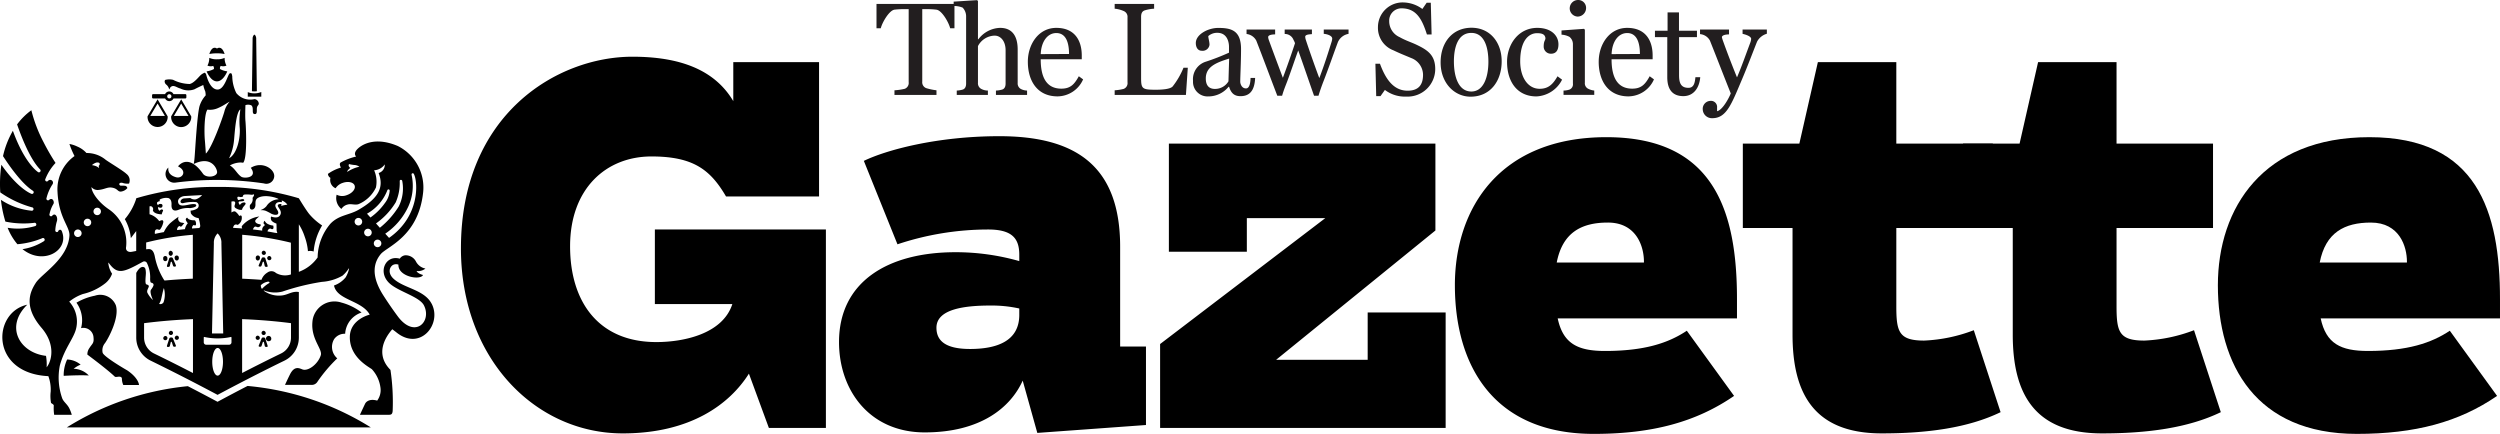
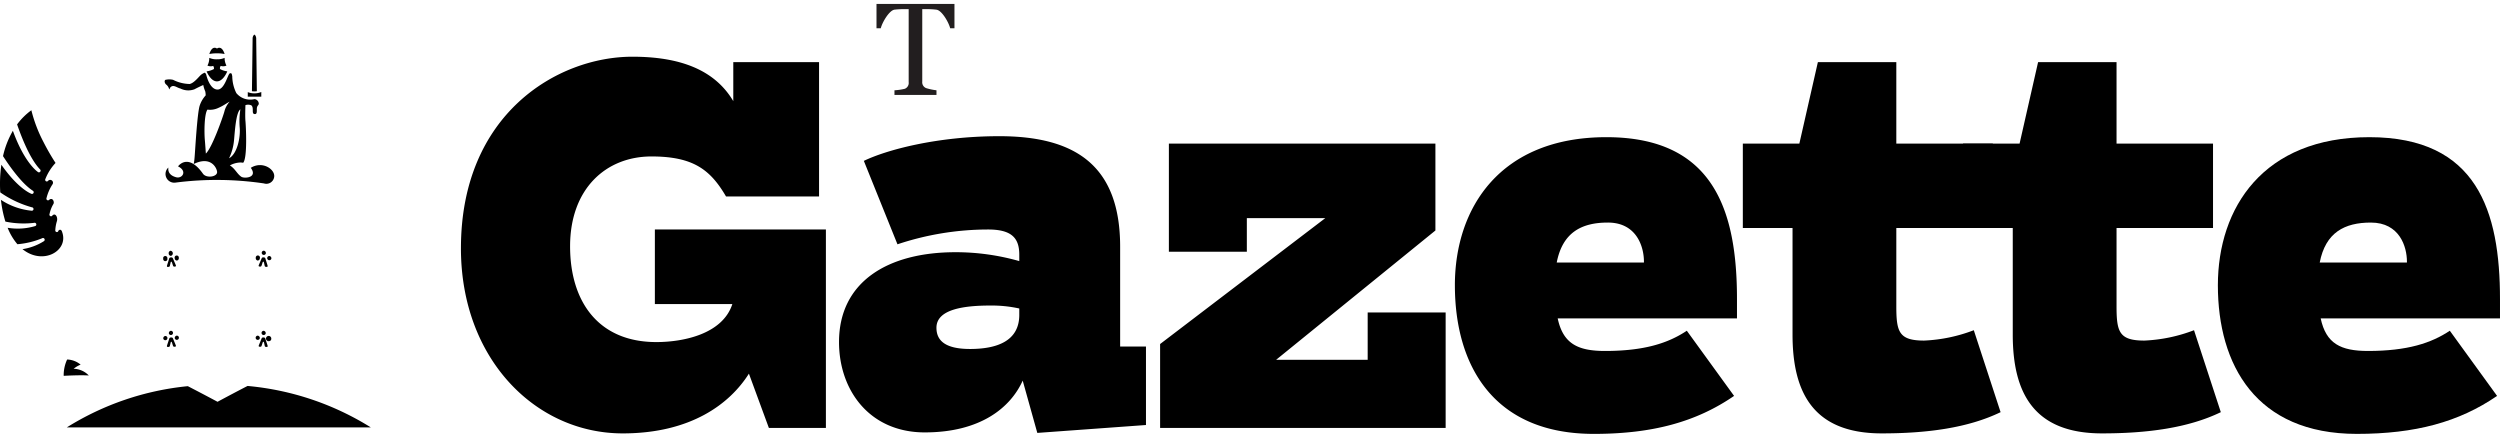
<svg xmlns="http://www.w3.org/2000/svg" viewBox="0 0 363.001 63">
  <title>law-soc-gaz</title>
  <path d="M4.553 16.006a20.543 20.543 0 0 0 1.759 4.613 32.342 32.342 0 0 0 1.753 3.04A7.383 7.383 0 0 0 6.586 26a.238.238 0 0 0-.016.182.235.235 0 0 0 .39.1.4.4 0 0 1 .326-.164.413.413 0 0 1 .324.666 6.5 6.5 0 0 0-.859 1.984.226.226 0 0 0 .006.18.234.234 0 0 0 .312.121.194.194 0 0 0 .05-.029.422.422 0 0 1 .32-.146c.232 0 .371.276.371.513a.422.422 0 0 1-.07.238 4.669 4.669 0 0 0-.55 1.438.238.238 0 0 0 .386.258.38.38 0 0 1 .31-.189c.243.01.429.334.415.723a1.022 1.022 0 0 1-.03.216 5.374 5.374 0 0 0-.24 1.322.236.236 0 0 0 .364.242c.03-.018.041-.056.058-.085a.321.321 0 0 1 .265-.213.268.268 0 0 1 .216.132.62.62 0 0 1 .09.208c.983 2.715-2.782 4.885-5.758 2.479a8.1 8.1 0 0 0 3.09-1.145.255.255 0 0 0-.03-.462.247.247 0 0 0-.22.03 11.972 11.972 0 0 1-3.578.862 8.5 8.5 0 0 1-1.42-2.387 8.912 8.912 0 0 0 3.966-.237.25.25 0 0 0 .158-.1.254.254 0 0 0-.067-.348.245.245 0 0 0-.22-.03 13.04 13.04 0 0 1-4.16-.183A16.545 16.545 0 0 1 .2 29.542q-.037-.263-.068-.526a9.779 9.779 0 0 0 4.448 1.579.246.246 0 0 0 .18-.04.25.25 0 0 0 .062-.348.25.25 0 0 0-.192-.107 15.019 15.019 0 0 1-4.591-2.165A19.366 19.366 0 0 1 .2 23.916c2.277 3.28 4.053 4.1 4.316 4.206a.247.247 0 0 0 .369-.27.26.26 0 0 0-.138-.172c-1.572-1.03-3.272-3.408-4.309-5.012a12.948 12.948 0 0 1 1.432-3.679c1.586 4.41 3.358 5.786 3.609 5.965a.244.244 0 0 0 .172.071.248.248 0 0 0 .246-.25.247.247 0 0 0-.1-.2c-1.473-1.537-2.722-4.787-3.315-6.512a9.739 9.739 0 0 1 2.07-2.056zM9.7 62.059a40.621 40.621 0 0 1 17.572-5.987q2.165 1.119 4.314 2.268 2.169-1.169 4.358-2.3a40.689 40.689 0 0 1 17.9 6.019zm28.24-48.7v.68h-1.963v-.663a2.623 2.623 0 0 0 1.966-.018zm-.74-7.826l.094 7.713a2.642 2.642 0 0 1-.713 0l.1-7.713c.02-.281.193-.5.262-.5s.236.219.257.5zm-5.7 3.075a2.5 2.5 0 0 0 1.115-.208 2.318 2.318 0 0 0 .265 1.124 1.161 1.161 0 0 1-.83.046.6.6 0 0 0-.107.45 2.941 2.941 0 0 0 1.06.342s-.568 1.448-1.5 1.454S30 10.361 30 10.361a2.975 2.975 0 0 0 1.061-.341.605.605 0 0 0-.107-.45 1.168 1.168 0 0 1-.831-.047 2.325 2.325 0 0 0 .264-1.123 2.484 2.484 0 0 0 1.11.21zm-1.1-.763s.234-.909.764-.909c.257 0 .16.092.338.078.184.014.089-.078.343-.078.531 0 .765.909.765.909a5.086 5.086 0 0 0-1.1-.1 5.025 5.025 0 0 0-1.11.1z" />
  <path d="M33.261 22.979a7.643 7.643 0 0 0 .715-2.56c.125-1.277.272-4.095.926-4.544a11.342 11.342 0 0 0-.1 2.581c.147 1.533-.379 3.9-1.537 4.523zM29.89 22.3s-.092-1.387-.148-1.983c-.1-1.153-.083-3.777.381-4.4a2.8 2.8 0 0 0 1.6-.257c.752-.33 1.116-.64 1.625-.9a3.332 3.332 0 0 0-.783 1.494c-.231.794-1.748 5.165-2.675 6.046zm6.526 2.07c1.058 1.44-.939 1.592-1.38 1.293-.63-.429-.9-1.183-1.658-1.643a3.374 3.374 0 0 1 1.441-.422 1.727 1.727 0 0 1 .485.04c.652-.7.4-5.412.334-6.073s0-2.3 0-2.3a1.226 1.226 0 0 1 .842.022c.464.36-.043 1.278.528 1.278.461 0 .168-.745.355-1.108.1-.195.191-.213.212-.385a.684.684 0 0 0-.631-.68 2.6 2.6 0 0 1-2.63-.877 5.686 5.686 0 0 1-.59-2.452c-.064-.278-.064-.513-.358-.406s-.737 2.346-1.777 2.346-1.529-1.7-1.614-2.048-.252-.4-.252-.4a1.779 1.779 0 0 0-.57.341c-.292.257-.987 1.178-1.62 1.3a5.572 5.572 0 0 1-2.405-.607A2.431 2.431 0 0 0 24 11.6c-.171.15-.09.517.158.7a1.15 1.15 0 0 1 .382.592c.034.1.056.1.093.005a.558.558 0 0 1 .462-.407c.367-.02.663.255 1.094.361a2.573 2.573 0 0 0 2.064.107c.37-.211 1.262-.617 1.262-.617a4.3 4.3 0 0 0 .288.925 2.927 2.927 0 0 1 .062.583 4.135 4.135 0 0 0-.856 1.449c-.381 1.063-.693 7-.756 7.56a7.717 7.717 0 0 1-.128.957c2.59-1.27 3.4.71 3.4 1.173 0 .71-1.571.92-2.055.237-1.912-2.713-3.272-1.53-3.62-1.066 1.4.682.619 1.82-.274 1.578-1.347-.364-1.123-1.3-1.134-1.407a1.267 1.267 0 0 0 1.09 2.177 46.768 46.768 0 0 1 12.8.127 1.142 1.142 0 0 0 1.471-.9c.221-1.1-1.667-2.44-3.389-1.365zM24.975 38.124c-.029-.086-.073-.13-.107-.127-.056 0-.075.044-.1.14l-.1.452a.185.185 0 0 1-.18.16l-.121.009c-.078.005-.168-.032-.108-.233l.3-.96a.222.222 0 0 1 .2-.182l.125-.01a.233.233 0 0 1 .233.167l.406.949c.084.2-.058.214-.154.221-.18.009-.21-.029-.276-.225l-.117-.36zm.39-.644a.341.341 0 0 0 .318.355.345.345 0 0 0 .279-.39.306.306 0 1 0-.6.035zm-.87-.684a.344.344 0 0 0 .32.358.383.383 0 0 0-.038-.746.346.346 0 0 0-.282.392zm-.794.77a.307.307 0 1 0 .6-.031.308.308 0 1 0-.6.03zm1.273 12.189c-.025-.09-.071-.132-.1-.132-.056 0-.076.045-.1.142l-.106.45a.189.189 0 0 1-.183.16h-.119c-.08.005-.172-.036-.106-.234l.316-.96a.228.228 0 0 1 .2-.176L24.9 49a.229.229 0 0 1 .229.172l.392.955c.077.2-.064.215-.158.218-.184.007-.212-.032-.275-.228zm.4-.639a.306.306 0 1 0 .288-.382.342.342 0 0 0-.287.382zm-.856-.7a.307.307 0 1 0 .287-.385.344.344 0 0 0-.286.389zm-.809.755a.307.307 0 1 0 .284-.386.341.341 0 0 0-.283.39zm14.3-10.69c-.064.2-.1.234-.278.225-.094-.007-.237-.024-.153-.221l.407-.949a.229.229 0 0 1 .23-.167l.126.01a.222.222 0 0 1 .2.181l.3.961c.062.2-.032.238-.107.233l-.12-.009a.188.188 0 0 1-.184-.16l-.1-.453c-.023-.1-.044-.138-.1-.14-.032 0-.078.042-.107.128zm-.274-1.005a.339.339 0 0 1-.317.355.345.345 0 0 1-.28-.39.306.306 0 1 1 .6.035zm.87-.684a.307.307 0 1 1-.28-.388.343.343 0 0 1 .275.396zm.795.77a.307.307 0 1 1-.278-.391.339.339 0 0 1 .278.39zM38.016 50.12c-.06.2-.09.235-.274.228-.1 0-.237-.021-.157-.218l.39-.955A.227.227 0 0 1 38.2 49l.128.005a.229.229 0 0 1 .2.177l.315.96c.065.2-.025.238-.1.233h-.118a.193.193 0 0 1-.185-.162l-.1-.45c-.026-.1-.047-.138-.1-.14-.032 0-.081.04-.106.131zm-.29-1a.307.307 0 1 1-.285-.382.344.344 0 0 1 .285.378zm.855-.7a.307.307 0 1 1-.286-.385.344.344 0 0 1 .286.385zm.809.755a.339.339 0 0 1-.309.362.384.384 0 1 1 .309-.362zM9.748 52.2a3.234 3.234 0 0 1 1.96.747 3.633 3.633 0 0 0-1.014.6 3.134 3.134 0 0 1 2.2.976c-1.082-.084-3.21.024-3.646.048a5.386 5.386 0 0 1 .5-2.37z" />
-   <path d="M21.818 16.838l1.064-1.8 1.063 1.8zm2.525.055l-1.46-2.468-1.46 2.468v.083a1.463 1.463 0 1 0 2.926 0zm.9-.055l1.063-1.8 1.066 1.8h-2.125zm2.522.055l-1.455-2.468-1.458 2.468a1.47 1.47 0 0 0 1.374 1.56h.084a1.47 1.47 0 0 0 1.464-1.476.77.77 0 0 0-.005-.084zm-3.186-2.6a.3.3 0 0 1-.3-.311.305.305 0 1 1 .61 0 .3.3 0 0 1-.3.311h-.012zm2.338-.627h-1.73a.671.671 0 0 0-1.215 0h-1.75a.159.159 0 0 0-.14.17v.291a.159.159 0 0 0 .14.17h1.753a.673.673 0 0 0 1.218 0h1.728a.158.158 0 0 0 .139-.17v-.292a.157.157 0 0 0-.14-.17zM52.5 45.376a3.455 3.455 0 0 0-2.383 3.088 1.856 1.856 0 0 0-1.589.764 2.19 2.19 0 0 0 .443 2.805 21.8 21.8 0 0 0-2.859 3.367.973.973 0 0 1-.91.487h-3.82s.327-.73.723-1.522c.667-1.33 1.393-.87 1.834-.717.794.276 2.207-.735 2.638-2.06.291-.89-1.434-2.32-1.216-4.817a3.21 3.21 0 0 1 4.209-2.839 8.24 8.24 0 0 1 2.93 1.444zm-38.726-2.439a2.435 2.435 0 0 1 3.05 1.4c.556 1.82-1.143 4.889-1.579 5.485a1.615 1.615 0 0 0-.339 1.4c.186.563 2.926 2.192 3.56 2.55 1.7 1.148 1.718 2.126 1.718 2.126H17.9a2.331 2.331 0 0 1-.2-.9c0-.319-.345-.33-.625-.286-.383.058-.416-.033-.416-.033-1.085-1.051-3.972-3.19-3.972-3.19a1.553 1.553 0 0 1 .307-.969c.372-.6.671-.665.588-1.474a1.47 1.47 0 0 0-1.814-1.4 4.333 4.333 0 0 0-.669-3.693 8.494 8.494 0 0 1 2.675-1.016z" />
-   <path d="M54.821 34.795a.548.548 0 1 1-.544.548.544.544 0 0 1 .544-.548zm-1.033-3.212l-.5-.556a6.627 6.627 0 0 0 2.912-3.293l.009-.019c.029-.126.1-.226.216-.212s.148.08.16.186a3.357 3.357 0 0 1-.715 1.82 8.748 8.748 0 0 1-2.082 2.074zm-.353 2.73a.549.549 0 1 1 .538-.548.544.544 0 0 1-.538.548zm-1.387-1.576a.548.548 0 1 1 .541-.548.546.546 0 0 1-.541.548zm5.994-6.348c0-.049-.033-.274.164-.274a.206.206 0 0 1 .193.124 5.825 5.825 0 0 1-.505 3.744 12.11 12.11 0 0 1-2.739 3.09l-.559-.63a10.3 10.3 0 0 0 2.866-3.07 6.953 6.953 0 0 0 .58-2.984zm1.732-.94c-.01-.045-.07-.27.15-.294a.2.2 0 0 1 .19.148c.57 1.14.88 6.107-3.625 9.239l-.552-.611a9.6 9.6 0 0 0 3.33-3.9 7.266 7.266 0 0 0 .507-4.582zm-17.533 14.4a2.669 2.669 0 0 1-2.17-.21.967.967 0 0 0-1.254-.055 1.982 1.982 0 0 0-.85 1.046q-1.4-.1-2.8-.164v-6.377a44.877 44.877 0 0 1 7.07 1.148zm-3.118 1.235a4.2 4.2 0 0 0-1.082.864.655.655 0 0 1-.124-.208 1.169 1.169 0 0 1-.047-.323 1.887 1.887 0 0 1 .893-.489c.437-.128.36.151.36.151zm3.13 5.846V49a2.565 2.565 0 0 1-1.482 2.343q-2.824 1.374-5.615 2.817v-7.823c2.5.1 4.884.3 7.1.587zm-7.17-15.562c-.139-.175-.34 0-.34 0a2.128 2.128 0 0 0-.575-.647c-.23-.119-.562.137-.562.137v-1.59c.363-.082.53-.014.545.154.017.19-.11.39-.1.536.018.22.21.29.458.41a1.045 1.045 0 0 0 .638.091c.044-.338.358-.585.482-.793a.175.175 0 0 0-.152-.27.7.7 0 0 0-.637.37c-.305-.334-.188-.507-.053-.517s.726 0 .672-.2c-.076-.281-.573-.054-.772-.007s-.281-.384-.178-.449c.133-.08.333.029.466.025a.928.928 0 0 0 .316-.095c-.027-.2.1-.244.22-.275a4.677 4.677 0 0 1 .908.02.7.7 0 0 0 .369-.036c.115-.055.115.053.08.173a1.494 1.494 0 0 1-.2.325 1.009 1.009 0 0 1-.3.955.267.267 0 0 0-.088.143c-.049.4.05.63.355.6.215-.02.47-.273.458-.74-.008-.491.015-.8.484-1.017 1.189-.54 3.163.24 2.827.271a2.147 2.147 0 0 0-1.72 1 1.872 1.872 0 0 1-.784.534c-.05.023-.038.048.008.045a1.635 1.635 0 0 1 .7.1 8.435 8.435 0 0 1 .78.407c.557.265.9.152.962.05.322-.506-.851-1.076-.136-1.642a1.071 1.071 0 0 1 .665-.08c.043 0 .052-.015.057-.037a.771.771 0 0 0-.032-.173c0-.02 0-.039.044-.024a1.747 1.747 0 0 1 .755.557c.018.022.005.04-.015.043a5.433 5.433 0 0 0-.807.166c-.04.015-.06-.01-.046-.039a.472.472 0 0 0 .04-.159c0-.032-.024-.048-.053-.053-.2-.048-.481.026-.488.213-.007.3.725.8.32 1.423-.244.37-.72.361-1.292.169a.7.7 0 0 0 0 .459c.1.346.78.564.78.564s.023.49.023.773a1.269 1.269 0 0 0 .114.608l-.369-.046c-.35-.068-.7-.132-1.062-.193a.473.473 0 0 1 .345-.416c.142-.027.214.13.4.072.208-.063.08-.509.08-.509a1.962 1.962 0 0 1-.706-.192.959.959 0 0 1-.532-.509.428.428 0 0 0-.16.311c-.01.2.223.3.223.3a1.269 1.269 0 0 0-.374.41.831.831 0 0 0-.048.415c-.445-.066-.9-.123-1.36-.175.047-.11.166-.352.294-.4.18-.073.337.148.575.055.394-.154.242-.392.242-.392-.4-.036-.78-.207-.77-.49.005-.236.6-.653.6-.653a3.918 3.918 0 0 0-2.536 1.39.4.4 0 0 0 .059.348c-.44-.034-.883-.063-1.333-.084a.7.7 0 0 1 .169-.392.356.356 0 0 1 .416-.06.17.17 0 0 0 .122-.005 1.164 1.164 0 0 0 .529-1.26zM33.613 49.7a.352.352 0 0 1-.35.354h-3.328a.352.352 0 0 1-.35-.354v-.631a.346.346 0 0 1 .033-.152 9.015 9.015 0 0 0 3.959 0 .335.335 0 0 1 .036.152zM31.6 54.54c-.432 0-.782-.9-.782-2.006s.35-2.006.782-2.006.778.9.778 2.006-.349 2.006-.778 2.006zM26.579 29.5a5.82 5.82 0 0 1 1.916-.154.532.532 0 0 1 .131.937 2.048 2.048 0 0 1-.95.3 2.259 2.259 0 0 0 .047.41 1.436 1.436 0 0 0 1.112.672 5.338 5.338 0 0 1 .245 1.186s-.068.13-.12.257q-.537.03-1.067.072a.5.5 0 0 1 .232-.514s.182.1.274.045c.117-.064.078-.546-.092-.71a2.507 2.507 0 0 0-.31-.022c-.194 0-.68-.094-.814-.38a.327.327 0 0 0-.21.322 1.573 1.573 0 0 0 .3.494 1.761 1.761 0 0 0-.418.86q-.57.058-1.138.134a.593.593 0 0 1 .333-.6s.16.145.28.075.219-.25.437-.486c0 0-.3-.065-.463-.082a.585.585 0 0 1-.36-.852 11.537 11.537 0 0 0-1.3 1 4.56 4.56 0 0 0-.852 1.239q-.666.12-1.3.26c-.03-.225-.034-.622.272-.659.26-.033.246.14.479.023a2.574 2.574 0 0 0 .477-1.107c-.021-.215-.091-.361-.6-.11a2.676 2.676 0 0 0-1.408-1v-1.14a.354.354 0 0 1 .444.14c.175.267.02.4.05.465s.153.5 1.277.553a1.841 1.841 0 0 1 .176-.487c.091-.118-.145-.44-.477-.036a.454.454 0 0 1-.188-.569.446.446 0 0 0 .405.12c.216-.029.317-.5-.019-.54-.38-.041-.423.177-.423.177a.393.393 0 0 1-.163-.321c.024-.215.424-.267.424-.267s-.084-.154 0-.245a1.928 1.928 0 0 1 1.238-.2c.319.118.476.456.45.97-.015.251-.022 1.113.974.752a3.617 3.617 0 0 1 1.725-.264c1.165-.142.892-.5.782-.545-.7-.25-2.35.719-2.526-.322-.085-.506.441-.835.894-.88.17-.017 2.593-.146 2.593-.146a2.052 2.052 0 0 1-.914.621 1.052 1.052 0 0 1-.8-.192l-.861.053c-.579.021-.816.737-.2.695zm1.44 24.663q-2.79-1.443-5.615-2.817A2.566 2.566 0 0 1 20.921 49v-2.075q3.534-.448 7.1-.587zm-4.64-10.642c.1-.369.25-1.213.416-1.7a3.437 3.437 0 0 1-.042 2.06.537.537 0 0 1-.65.248 2.6 2.6 0 0 0 .276-.61zm-1.825-7.354c-.095.005-.21.016-.332.031v-.987A41.311 41.311 0 0 1 28 34.089v6.372a86.291 86.291 0 0 0-4.111.273 1.335 1.335 0 0 0-.093-.125 9.937 9.937 0 0 1-1.332-3.443c-.089-.375-.264-1.032-.91-1.001zm9.5-.843a1.88 1.88 0 0 1 .543-1.434 1.85 1.85 0 0 1 .55 1.434l.264 13.094h-1.63zM14.118 31.24a.544.544 0 0 1-.543-.545.541.541 0 1 1 .543.547zm-1.415 1.6a.545.545 0 0 1-.541-.549.542.542 0 1 1 .541.549zm-1.392 1.577a.548.548 0 1 1 .54-.548.544.544 0 0 1-.54.544zm2.738-10.822c.17-.026.375.007.422.152a.282.282 0 0 1-.12.3.519.519 0 0 0 .033.3c.02.055.01.063-.04.023a1.636 1.636 0 0 0-.446-.257 3.077 3.077 0 0 0-.548-.138 1.6 1.6 0 0 1 .699-.384zm37.4.834a5.079 5.079 0 0 0-1.028.532s-.035-.134.21-.372a2.129 2.129 0 0 1 .234-.206s-.073-.03-.186-.2a.3.3 0 0 1 .009-.358 5.336 5.336 0 0 0 .731.13 1.353 1.353 0 0 1 .77.259 4.359 4.359 0 0 0-.743.211zm11.22 19.666c-1.07-2.045-4.02-2.229-5.517-3.613-.886-.816-.61-1.71-.083-2.015a.989.989 0 0 1 .784-.042c-.082 1.746 3.182 2.327 3.573 1.505-.676-.181-.908-.456-.934-.58a1.689 1.689 0 0 0 1.281-.355 1.971 1.971 0 0 1-1.373-1.018 1.674 1.674 0 0 0-1.584-.906 1.08 1.08 0 0 0-.767.487l-.049-.01c-2.017-.546-3.192 1.978-1.446 3.589 1.3 1.2 4.35 1.933 5 3.2 1.176 2.31-1.237 4.83-3.676 1.757 0 0-1-1.3-2.221-3.208-1.959-3.061-1.273-4.912-.364-6s5.431-2.535 6.138-8.875a6.732 6.732 0 0 0-3.672-6.811c-3.13-1.33-5.04-.328-5.786.368-.79.735-.257 1.16-.257 1.16a8.549 8.549 0 0 0-2.264.877c-.265.224.053.728.053.728a6.216 6.216 0 0 0-1.887.915.7.7 0 0 0 .364.58 1.3 1.3 0 0 0 .727 1.5h.025a1.935 1.935 0 0 1 1.031-.773c.789-.275 1.563-.1 1.73.39s-.34 1.108-1.129 1.383a1.782 1.782 0 0 1-1.486-.057 2 2 0 0 0 .694 2.068 1.475 1.475 0 0 1 .882-.635c.51-.164 1.1.113 1.593-.058a4.879 4.879 0 0 0 2.538-2.423 4.11 4.11 0 0 0-.265-2.5 2.013 2.013 0 0 0 1.546-.855 1.227 1.227 0 0 1-.89 1.253c.727 1.905.24 3.54-2.95 5.358-1.355.772-2.827.732-4.045 2a7.736 7.736 0 0 0-1.863 4.901 5.726 5.726 0 0 1-2.727 2.09v-6.9a7.685 7.685 0 0 1 .841 1.77 8.224 8.224 0 0 1 .48 2.13 1.532 1.532 0 0 1 .827.051 8.852 8.852 0 0 1 1.232-3.785 8.839 8.839 0 0 1-1.844-1.623c-.525-.638-1.535-2.325-1.535-2.325a40.016 40.016 0 0 0-11.812-1.646 39.969 39.969 0 0 0-11.8 1.646l-.024.132a8.667 8.667 0 0 1-1.633 2.9A6.973 6.973 0 0 1 19 34.574c.222-.288.5-.664.778-1.026v2.891c-.306.058-.565.11-.7.13-.4.061-.888-.12-.765-.745a5.839 5.839 0 0 0-2.417-5.37c-1.634-1.088-2.6-2.527-2.617-3.294a1.154 1.154 0 0 0 1.071.414c.94-.1 1.268-.47 2.01-.313s.71.562 1.175.562a1.468 1.468 0 0 0 .957-.51.418.418 0 0 0-.43-.345c-.405-.031-.544.041-.668-.075-.192-.183-.014-.416.357-.353a2.14 2.14 0 0 0 .986.117 1.174 1.174 0 0 0-.37-1.4c-.44-.44-2.38-1.6-3-2.038a4.291 4.291 0 0 0-2.812-1 3.758 3.758 0 0 0-1.33-.94 4.387 4.387 0 0 0-1.144-.374 12.287 12.287 0 0 0 .74 1.753 5.928 5.928 0 0 0-2.471 5.2c.184 3.821 1.816 5.046 1.731 6.36-.217 3.382-4.02 5.513-4.887 6.86s-1.793 3.447.835 6.519c2.082 2.432 1.485 4.825.742 5.735a7.076 7.076 0 0 0-.092-1.661c-3.8-.44-6.029-4.2-2.72-7.428-5.1 1.107-5.431 9.963 3.06 10.374a5.571 5.571 0 0 1 .34 2.257 5.469 5.469 0 0 0 .05 1.619c.124.156.456.206.393.49a6.677 6.677 0 0 0 .063 1.248h2.558a5.29 5.29 0 0 0-.365-.951c-.311-.613-.8-.9-1.014-1.416a9.014 9.014 0 0 1-.357-4.782c.68-2.54 2.073-3.982 2.383-5.456a4.286 4.286 0 0 0-1.019-3.826 6.588 6.588 0 0 1 1.989-1.11 8.249 8.249 0 0 0 3.3-1.6 3.1 3.1 0 0 0 .934-1.345 3.4 3.4 0 0 1-.548-1.565c0-.031.037-.048.053-.024 1.268 1.775 2.106 1.43 4.975-.152a.428.428 0 0 1 .564.148 4.76 4.76 0 0 1 .488 2.137c-.013.288-.01.72.141.752.252.06.435.182.308.495a2.469 2.469 0 0 1-.327.528c-.182.277.03.927.287 1.505a3.5 3.5 0 0 1-.817-1.069c-.122-.31.155-.677.2-.862.037-.15-.027-.265-.325-.34s-.062-1.355-.094-1.767-.054-.693-.354-.76c-.41-.09-.779.375-1.042.86V49a3.719 3.719 0 0 0 2.129 3.384q4.882 2.39 9.678 4.95c.2-.108 4.85-2.606 9.673-4.95A3.72 3.72 0 0 0 43.393 49v-6.6c-.995-.163-1.564.423-2.53.508a3.771 3.771 0 0 1-2.535-.668c-.04-.038-.023-.08.024-.064a4.381 4.381 0 0 0 2.66.16 33.994 33.994 0 0 1 5.72-1.409 6.906 6.906 0 0 0 3-.9 4.623 4.623 0 0 0 .869-.99c.045-.086.1-.067.073.032a4.422 4.422 0 0 1-.483 1.2 3.787 3.787 0 0 1-1.691 1.185c.415 2.145 4.05 2.148 5.184 4.233 0 0-2.848.657-2.888 3.215-.047 2.927 2.65 4.307 3.2 4.707a4.869 4.869 0 0 1 1.252 2.713 2.544 2.544 0 0 1-.48 1.845c-1.067-.3-1.6.128-1.762.47-.4.84-.743 1.59-.743 1.59h4.19c.352 0 .524-.081.562-.567a31.424 31.424 0 0 0-.321-5.952c-2.29-2.305-.735-4.774.268-5.9 0 0 .125.09.52.392 3.47 2.9 6.754-1.115 5.19-4.11z" />
  <path d="M66.929 36.048c0-19.5 14.008-27.814 24.9-27.814 6.721 0 11.886 1.792 14.645 6.451V9.023h12.453v19.5h-13.51c-2.264-3.872-4.74-5.806-10.825-5.806-6.58 0-11.815 4.659-11.815 13.046 0 8.028 4.1 13.906 12.523 13.906 3.891 0 9.622-1.146 11.037-5.52h-11.25V33.323h24.834V62.14h-8.278l-2.9-7.886c-2.76 4.374-8.42 8.675-18.325 8.675-12.665 0-23.49-10.825-23.49-26.881zM148.5 55.259c-1.77 3.942-6.155 7.526-14.221 7.526-8 0-12.452-6.093-12.452-13.118 0-8.746 7.075-13.046 16.91-13.046a33.686 33.686 0 0 1 9.263 1.29v-.932c0-2.437-1.132-3.656-4.528-3.656a41.676 41.676 0 0 0-13.16 2.15l-4.882-12.114c3.255-1.577 10.613-3.584 19.669-3.584 11.178 0 17.546 4.373 17.546 16.057v14.48h3.75v11.4l-15.778 1.147-2.122-7.6zm-.5-9.534v-.932a18.693 18.693 0 0 0-4.175-.43c-3.75 0-7.853.5-7.853 3.225 0 1.864 1.274 3.083 4.882 3.083 3.896 0 7.146-1.147 7.146-4.946zm20.448 4.229l23.984-18.28h-11.39v4.875h-11.32V20.85h38.7v12.617l-23.135 18.781h13.3v-6.882h11.321V62.14h-41.46V49.954zm42.802-8.53c0-11.255 6.58-21.506 22-21.506 15.636 0 18.961 10.753 18.961 23.512v2.8h-26.033c.778 3.656 2.9 4.73 6.863 4.73 5.73 0 9.2-1.145 11.886-2.938l6.863 9.463C246.271 61.28 239.9 63 231.413 63c-14.645 0-20.163-10.036-20.163-21.576zm14.787-3.3H238.7v-.145c0-2.15-1.06-5.662-5.235-5.662-3.82 0-6.58 1.433-7.428 5.806zm34.24 10.468V33.11h-7.217V20.85h8.207l2.689-11.827h11.39V20.85h14.009v12.259h-14.009v11.326c0 3.727.354 5.017 4.033 5.017a22.8 22.8 0 0 0 7.217-1.505l3.891 11.9c-4.74 2.293-10.683 3.081-17.263 3.081-9.834 0-12.947-5.806-12.947-14.336z" />
  <path d="M292.253 48.592V33.11h-7.216V20.85h8.207l2.688-11.827h11.391V20.85h14.009v12.259h-14.009v11.326c0 3.727.354 5.017 4.033 5.017a22.8 22.8 0 0 0 7.216-1.505l3.892 11.9c-4.74 2.293-10.684 3.081-17.263 3.081-9.835 0-12.948-5.806-12.948-14.336z" />
  <path d="M322.036 41.424c0-11.255 6.58-21.506 22-21.506 15.64 0 18.964 10.753 18.964 23.512v2.8h-26.036c.779 3.656 2.9 4.73 6.864 4.73 5.73 0 9.2-1.145 11.886-2.938l6.862 9.463C357.059 61.28 350.691 63 342.2 63c-14.645 0-20.164-10.036-20.164-21.576zm14.787-3.3h12.664v-.145c0-2.15-1.06-5.662-5.235-5.662-3.82 0-6.58 1.433-7.429 5.806z" />
  <path d="M129.875 13.11a8.329 8.329 0 0 0 1.5-.218.907.907 0 0 0 .565-.967V1.323h-.6a13.777 13.777 0 0 0-1.461.079c-.78.118-1.793 1.875-1.988 2.7h-.623V.573h11.32v3.533h-.623c-.2-.829-1.189-2.586-1.987-2.7a11.836 11.836 0 0 0-1.442-.08h-.624v10.52a.908.908 0 0 0 .565.948 8.158 8.158 0 0 0 1.5.315v.672h-6.1v-.672z" fill="#221e1f" />
-   <path d="M138.916 13.149a3.606 3.606 0 0 0 .857-.138c.35-.1.507-.435.507-.87v-9.85a1.843 1.843 0 0 0-.507-1.185 3.354 3.354 0 0 0-1.3-.237V.237l3.41-.217.117.138v5.548h.058a4.083 4.083 0 0 1 3.157-1.659c1.792 0 2.552 1.244 2.552 3.14v4.876a.9.9 0 0 0 .526.888 2.1 2.1 0 0 0 .838.2v.632h-4.52v-.632a3.785 3.785 0 0 0 .876-.138c.37-.1.526-.435.526-.87V7.306c0-1.382-.76-2.132-1.578-2.132A2.8 2.8 0 0 0 142 6.694v5.33a.913.913 0 0 0 .526.909 2.037 2.037 0 0 0 .916.217v.632h-4.521v-.632zm10.327-4.186c0-2.507 1.54-4.915 4.13-4.915 2.71 0 3.7 1.875 3.7 4.007v.553h-5.962c0 2.646.857 4.264 3 4.264 1.325 0 1.89-.631 2.534-1.8l.623.454a4.1 4.1 0 0 1-3.7 2.468c-2.961.006-4.325-2.266-4.325-5.031zm5.982-1.125c0-1.46-.35-3.04-1.851-3.04-1.227 0-2.183 1.165-2.26 3.06zm6.625 5.272a6.767 6.767 0 0 0 1.3-.2.893.893 0 0 0 .565-.967V2.527a.9.9 0 0 0-.565-.928 4.1 4.1 0 0 0-1.3-.335V.573h5.728v.69a5.526 5.526 0 0 0-1.344.237c-.448.139-.546.533-.546.948v8.845c0 1.6.156 1.737 2.124 1.737.9 0 2.1-.079 2.456-.474a11.253 11.253 0 0 0 1.578-2.724h.624l-.273 3.949H161.85v-.672zm11.379-1.363a2.657 2.657 0 0 1 1.89-2.8 33.407 33.407 0 0 0 3.332-1.3v-.87c0-.355-.1-2.013-1.7-2.013a1.945 1.945 0 0 0-1.306.474c0 .336.176.79.176 1.263a1 1 0 0 1-1.111.87c-.643 0-.877-.573-.877-1.126 0-1.244 1.773-2.191 3.254-2.191 1.89 0 3.313.355 3.313 3.08 0 1.835-.117 4.046-.117 4.738 0 .236.175.967.838.967.487 0 .643-.75.662-1.52h.663c-.078 1.934-.877 2.645-2.124 2.645-.9 0-1.364-.434-1.656-1.362h-.078A3.778 3.778 0 0 1 175.45 14a2.111 2.111 0 0 1-2.221-2.25zm5.144.06l.1-3.3c-1.929.593-3.39 1.2-3.39 2.883 0 1.066.507 1.52 1.325 1.52a2.256 2.256 0 0 0 1.968-1.106zm4.053-5.884A1.836 1.836 0 0 0 181 4.936v-.652h4.15v.711c-.448 0-1.013.079-1.013.395a1.775 1.775 0 0 0 .1.434q1 2.729 2.026 5.45h.02q.926-2.481 1.753-5a2.7 2.7 0 0 0-.214-.474 1.341 1.341 0 0 0-1.286-.868v-.648h3.955v.671c-.448.04-.974.06-.974.395a1.876 1.876 0 0 0 .1.474c.35 1.066 1.188 3.495 1.928 5.469h.04c.779-2.073 1.227-3.514 1.753-5.192a1.962 1.962 0 0 0 .1-.494c0-.494-.955-.691-1.228-.691v-.632h3.6v.632a2.075 2.075 0 0 0-1.54 1.185c-.837 2.25-1.207 3.395-2.084 5.666a28.98 28.98 0 0 0-.741 2.132h-.645c-.857-2.428-1.578-4.58-2.3-6.574-.506 1.382-1.032 2.98-1.577 4.442-.274.73-.507 1.244-.76 2.132h-.7c-1.364-3.573-1.948-5.173-3.04-7.976zm18.667 7.127l-.644.908h-.623l-.117-4.7h.663c.76 2.054 1.87 3.91 4.014 3.91 1.617 0 2.24-.889 2.24-2.31a2.627 2.627 0 0 0-1.714-2.429C203.9 8 203.353 7.8 202.32 7.305a3.483 3.483 0 0 1-2.24-3.4 3.581 3.581 0 0 1 3.74-3.549 4.831 4.831 0 0 1 2.709.947l.624-.903h.6l.117 4.6h-.682c-.7-2.191-1.52-3.79-3.683-3.79a1.776 1.776 0 0 0-1.793 1.836 2.532 2.532 0 0 0 1.52 2.349c.9.513 1.676.73 2.494 1.125 1.559.75 2.67 1.48 2.67 3.495a4.008 4.008 0 0 1-4.21 4.008 4.756 4.756 0 0 1-3.1-.968zm8.086-3.988c0-2.961 1.773-5.034 4.482-5.034 2.69 0 4.384 2.112 4.384 4.876 0 2.8-1.6 5.133-4.52 5.133-2.3 0-4.346-1.937-4.346-4.975zm6.938-.118c0-2.093-.6-4.166-2.476-4.166-2.006 0-2.533 2.21-2.533 4.126 0 2.35.721 4.383 2.534 4.383 1.714 0 2.475-1.974 2.475-4.343zm2.708.039c0-2.567 1.675-4.936 4.384-4.936 2.046 0 3.079 1.126 3.079 2.39 0 .868-.351 1.361-1.072 1.361a1.034 1.034 0 0 1-1.072-1.026c0-.889.254-.869.254-1.244-.078-.573-.526-.71-1.228-.71-1.15 0-2.436 1.006-2.436 4.086 0 2.29 1.091 3.988 2.826 3.988 1.227 0 1.91-.612 2.591-1.816l.663.493A4.391 4.391 0 0 1 223.092 14c-2.806 0-4.267-2.152-4.267-5.015zm8.2 4.166a2.925 2.925 0 0 0 .857-.138.826.826 0 0 0 .506-.889V6.357a1.363 1.363 0 0 0-.506-1.007 2.767 2.767 0 0 0-1.15-.315v-.612l3.273-.237.118.138V12a.878.878 0 0 0 .526.908 2.423 2.423 0 0 0 .838.237v.632h-4.462v-.632zm.9-11.925A1.215 1.215 0 0 1 229.094 0a1.141 1.141 0 0 1 1.206 1.125 1.25 1.25 0 0 1-1.208 1.284 1.207 1.207 0 0 1-1.17-1.185zm4.209 7.739c0-2.507 1.54-4.915 4.13-4.915 2.71 0 3.7 1.875 3.7 4.007v.553H234c0 2.646.858 4.264 3 4.264 1.326 0 1.891-.631 2.534-1.8l.623.454a4.1 4.1 0 0 1-3.7 2.468c-2.963 0-4.326-2.27-4.326-5.035zm5.982-1.125c0-1.46-.351-3.04-1.851-3.04-1.228 0-2.183 1.165-2.26 3.06l4.11-.02zm3.974 3.376V5.39h-1.79v-.928h1.832V1.8h1.656v2.662h2.61v.928H243.8v5.528c0 1.165.292 1.836 1.363 1.836.818 0 .936-.79 1.013-1.54h.7c-.117 1.48-.916 2.744-2.455 2.744-1.571 0-2.332-.967-2.332-2.744zm5.145 4.581a1.156 1.156 0 0 1 1.091-1.146.891.891 0 0 1 .994.988v.513c.76-.158 1.675-1.8 1.987-2.587-1.422-3.573-1.7-4.343-3.02-7.66a1.8 1.8 0 0 0-1.442-.948v-.67h4.21v.71c-.45 0-1.034.1-1.034.415a3.436 3.436 0 0 0 .117.414 136.36 136.36 0 0 0 2.066 5.39h.02c.74-1.757 1.168-3.02 1.909-4.995a2.025 2.025 0 0 0 .136-.572c0-.415-.954-.672-1.247-.731v-.632h3.527V4.9a2.347 2.347 0 0 0-1.422 1.146c-.43 1.066-1.384 3.593-2.183 5.468-1.52 3.573-2.24 5.646-4.306 5.646a1.327 1.327 0 0 1-1.4-1.361z" fill="#221e1f" />
</svg>